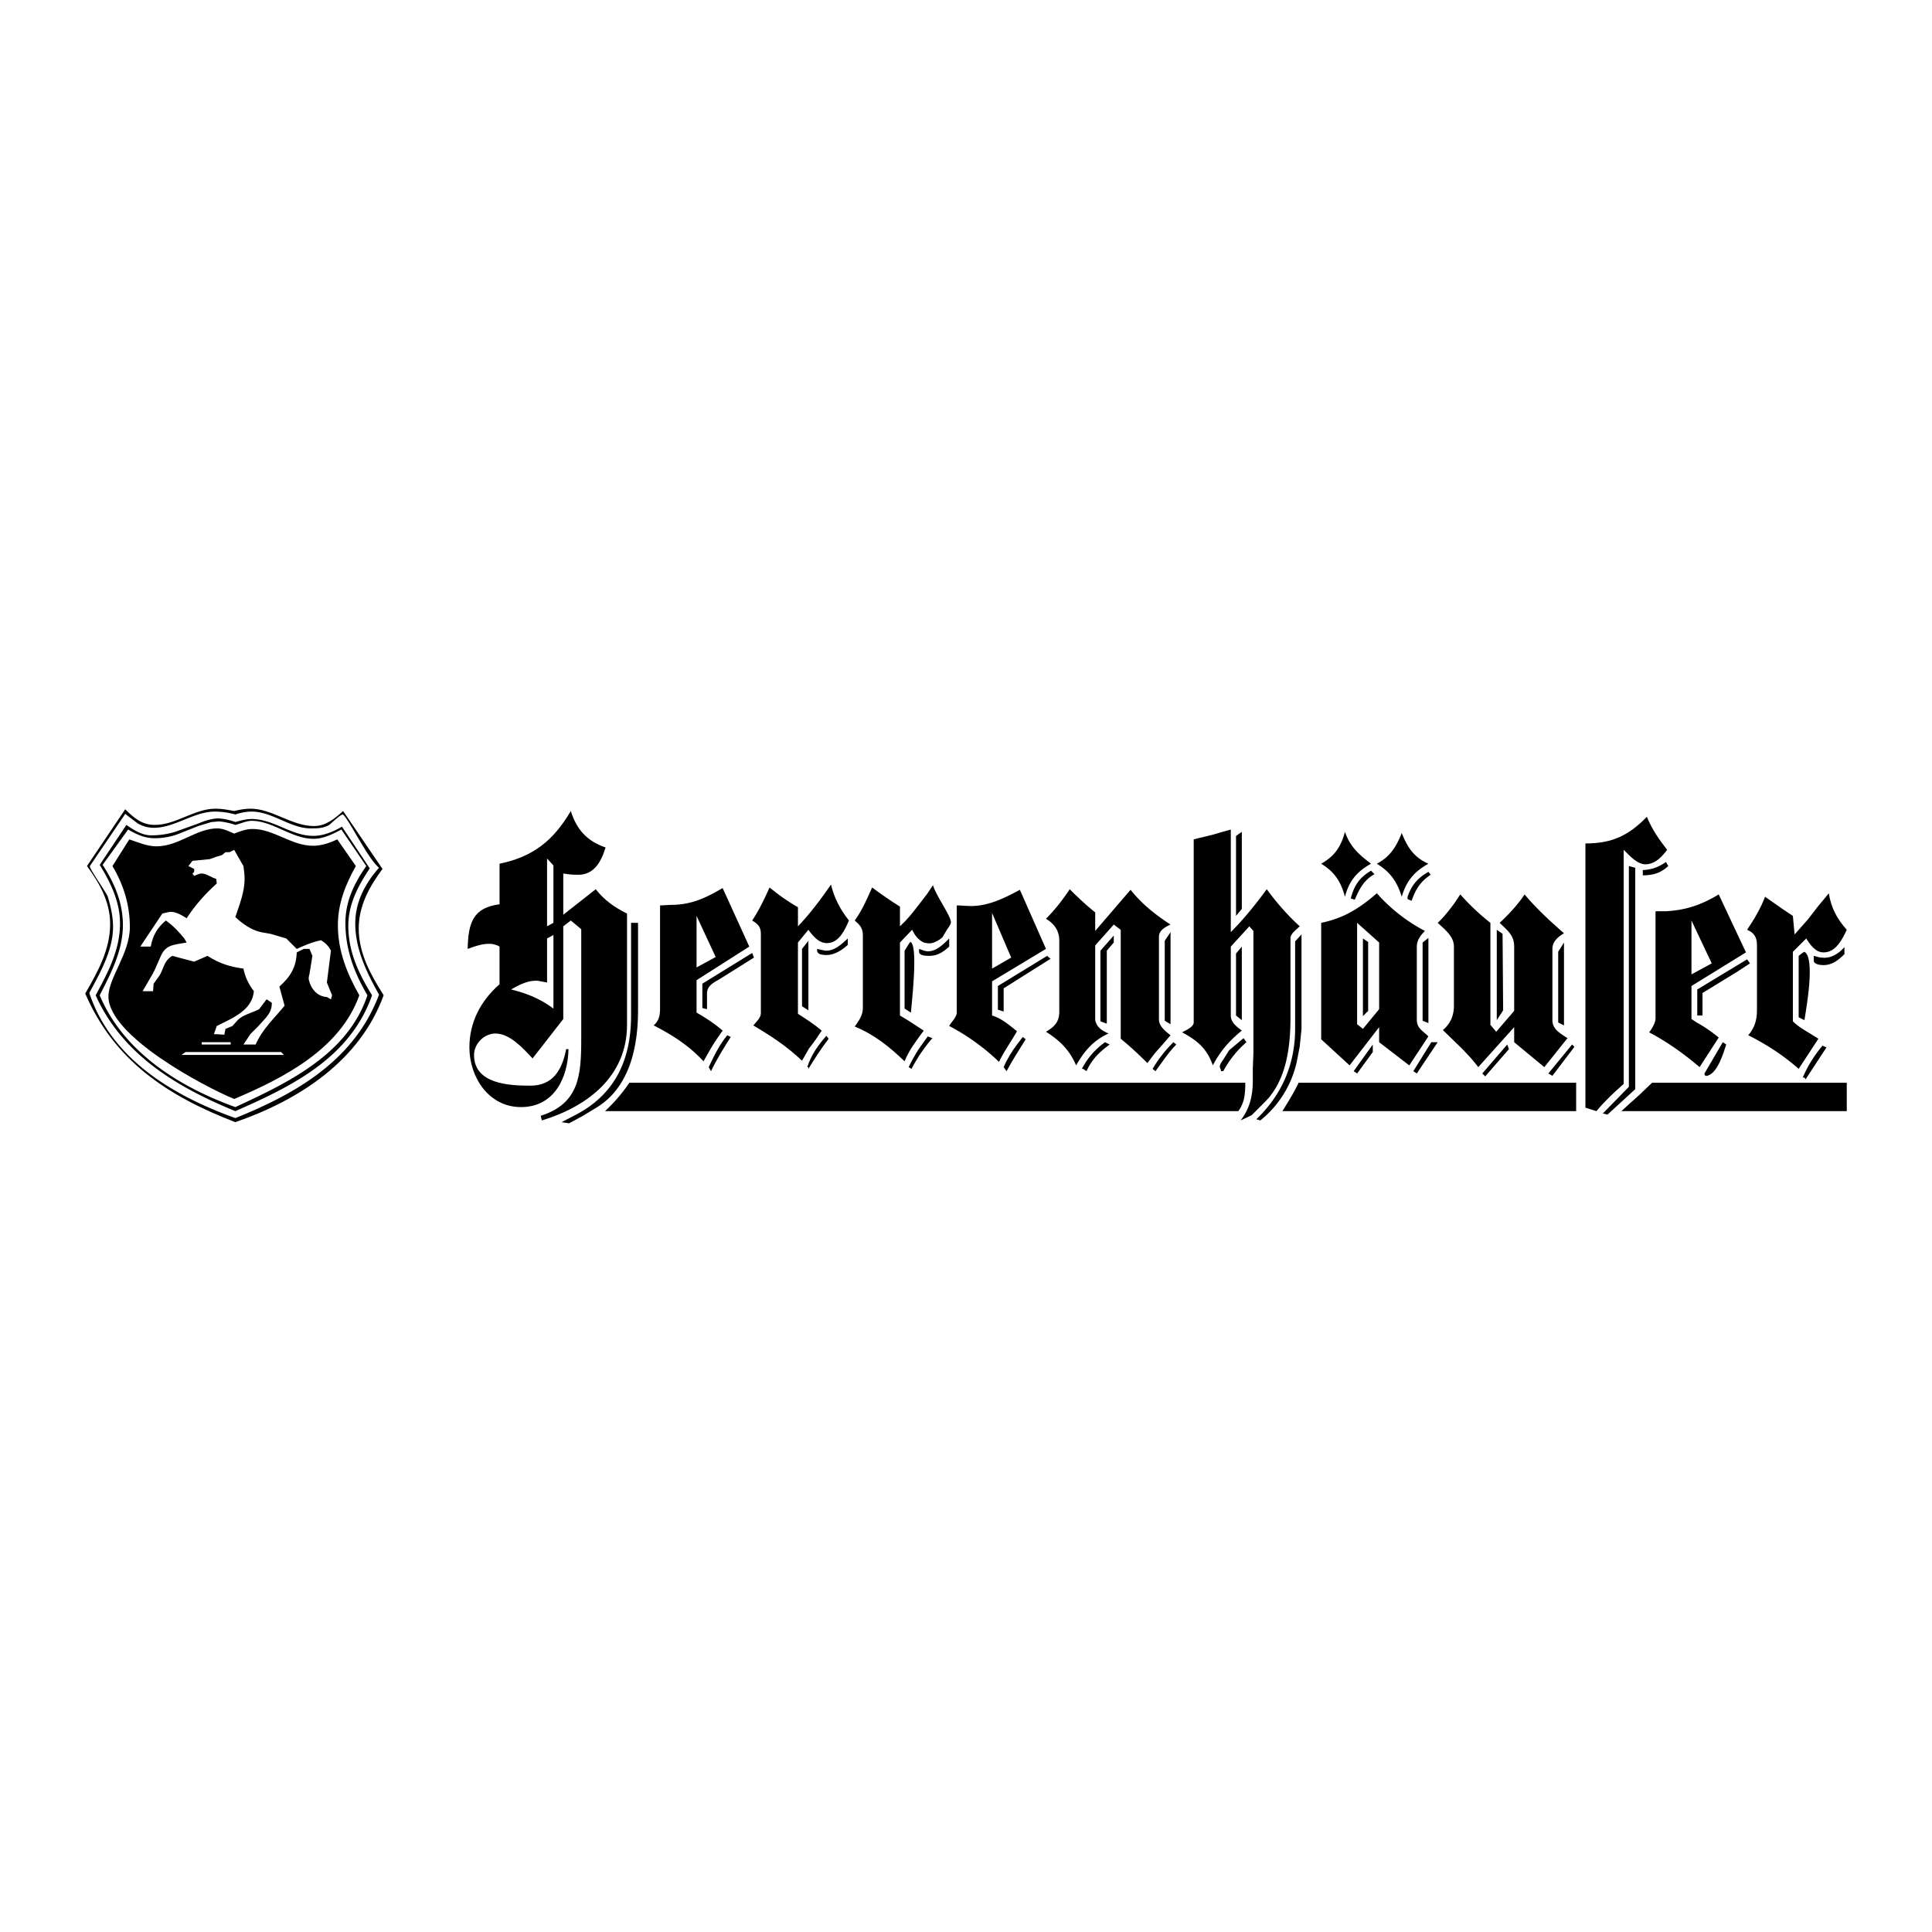
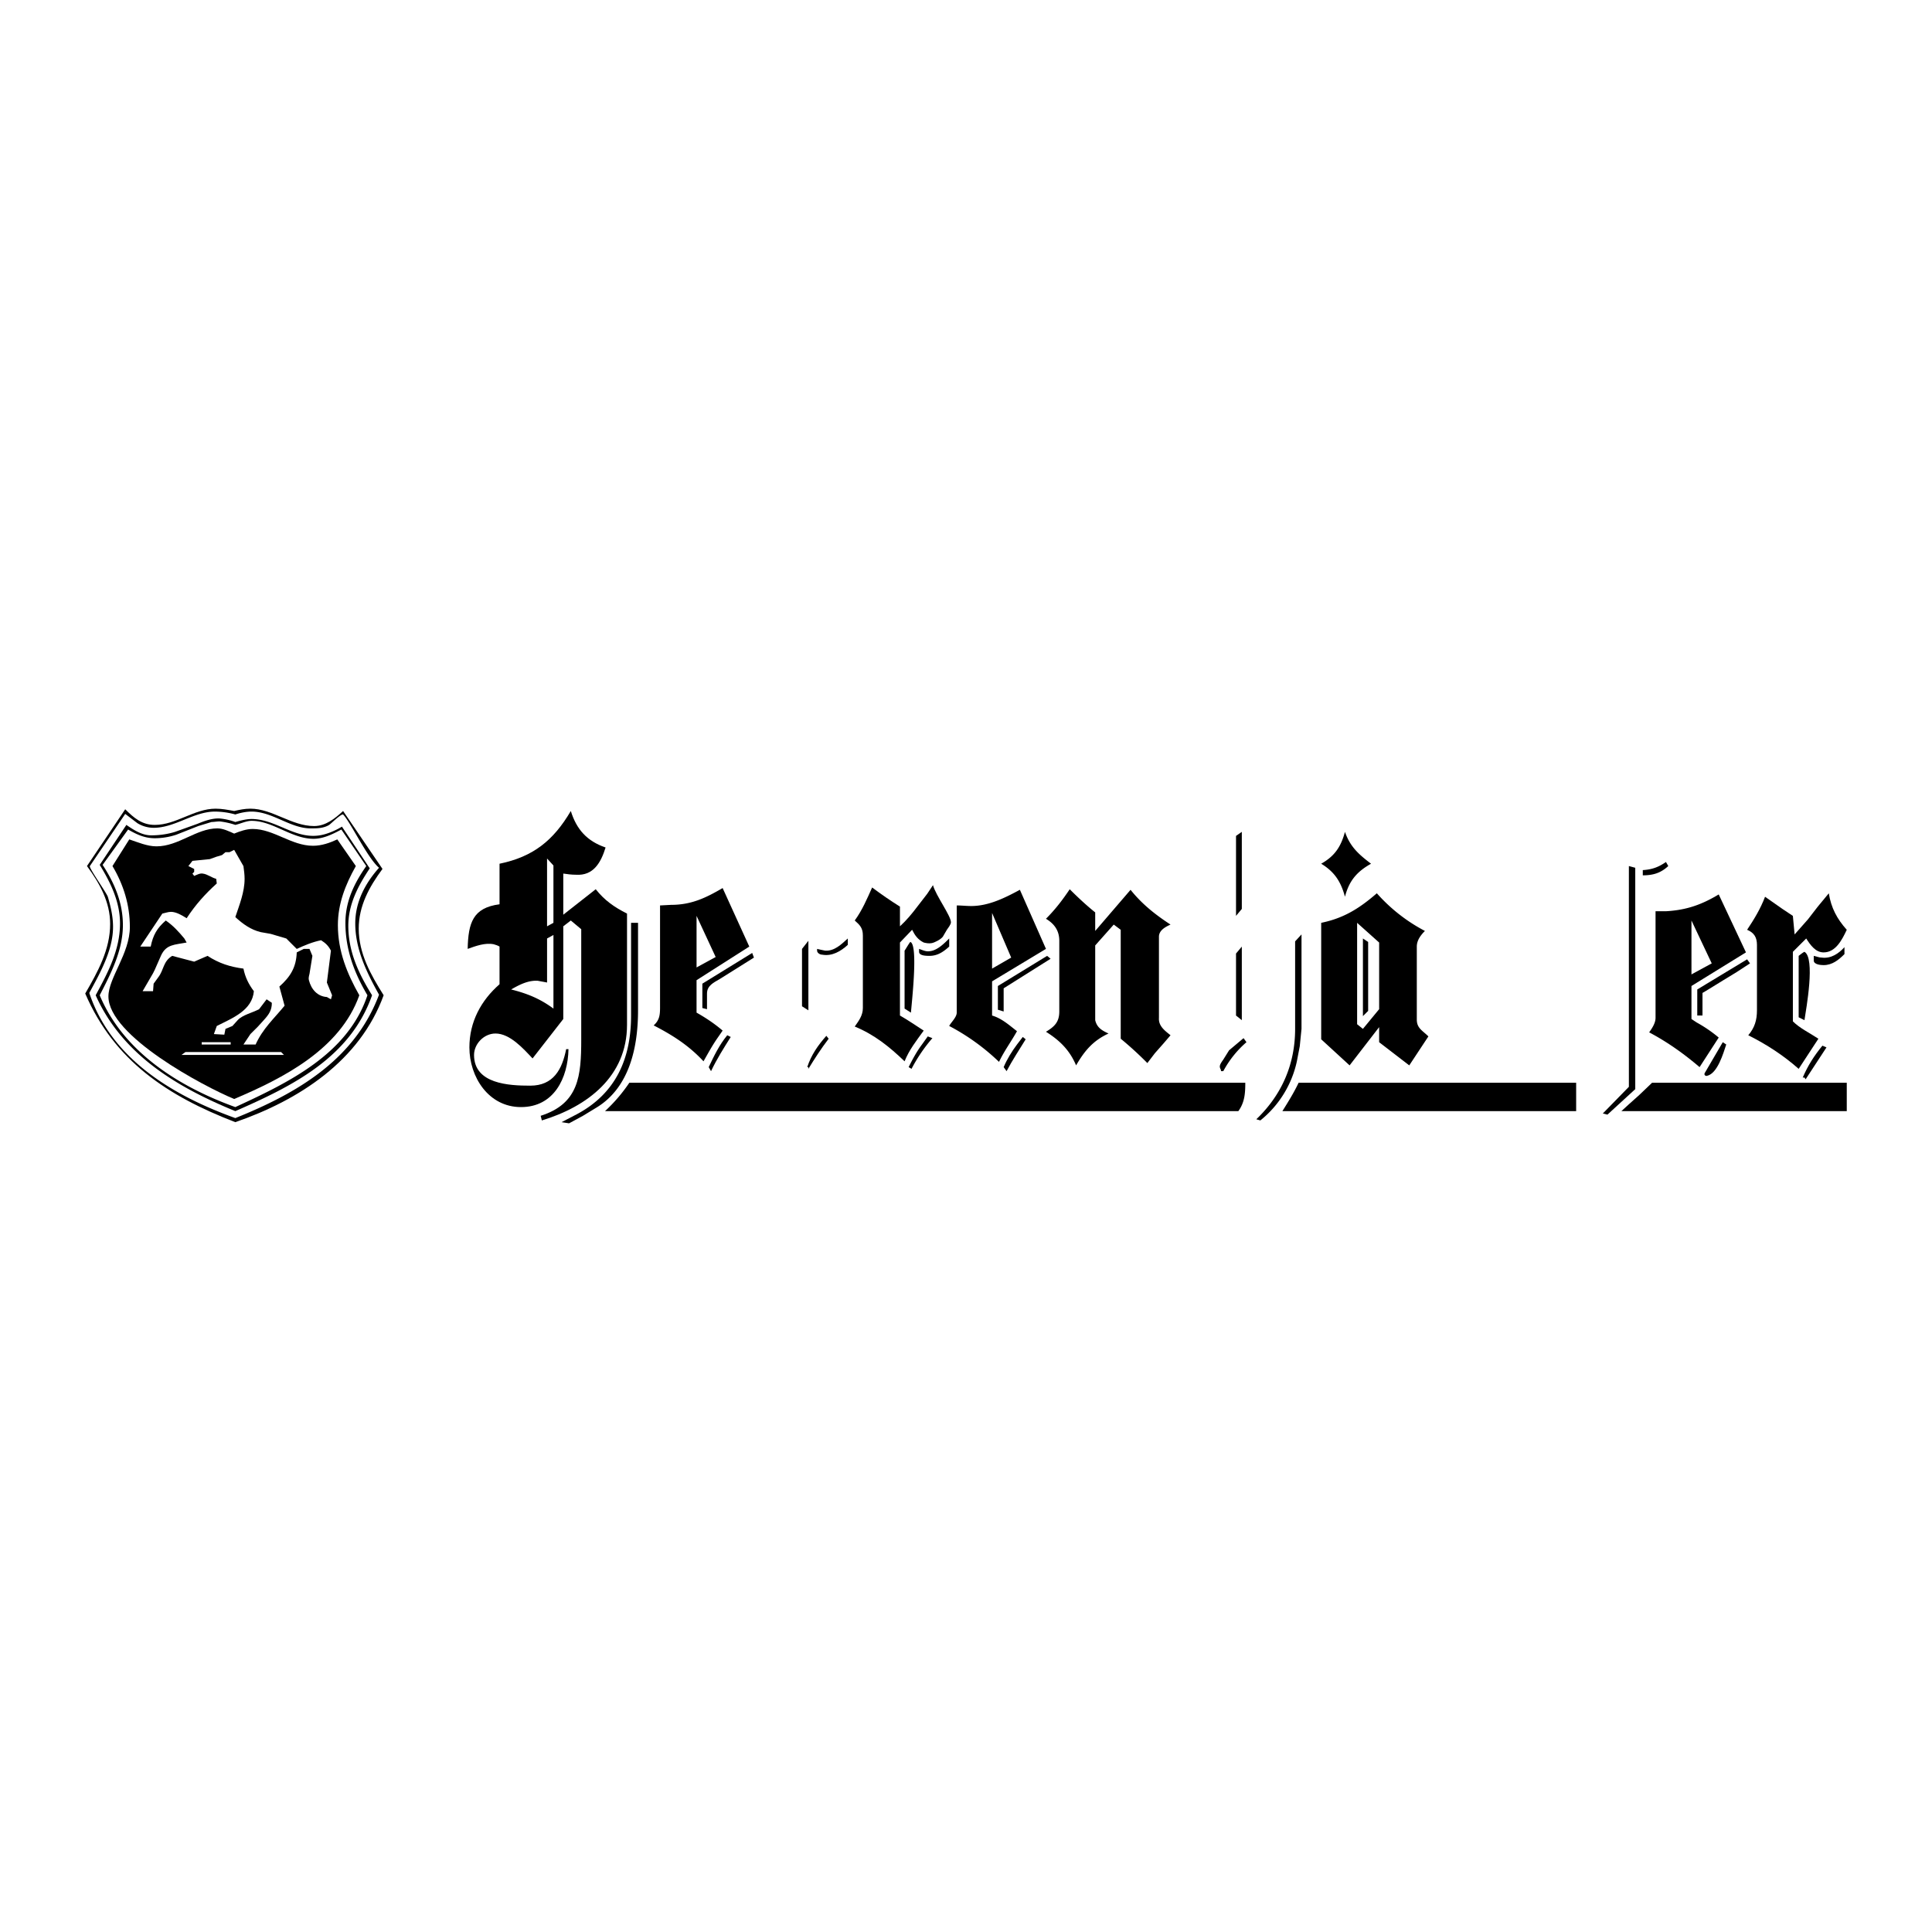
<svg xmlns="http://www.w3.org/2000/svg" width="2500" height="2500" viewBox="0 0 192.756 192.756">
  <g fill-rule="evenodd" clip-rule="evenodd">
    <path fill="#fff" d="M0 0h192.756v192.756H0V0z" />
    <path d="M8.677 86.406l3.816-5.666c.867.867 1.676 1.561 2.948 1.561 2.139 0 3.931-1.619 6.07-1.619.636 0 1.214.116 1.85.231.52-.116 1.041-.231 1.619-.231 2.197 0 4.104 1.734 6.359 1.734 1.156 0 2.082-.752 2.891-1.503l3.931 5.781c-1.33 1.792-2.371 3.7-2.371 5.954 0 2.486 1.214 4.625 2.486 6.648-2.37 6.533-8.44 10.465-14.799 12.662-6.764-2.602-12.083-6.129-14.974-12.834 1.272-2.197 2.486-4.395 2.486-6.938.001-2.196-1.04-4.046-2.312-5.78zM49.839 90.221v-4.047c3.353-.694 5.377-2.312 7.111-5.261.578 1.85 1.619 3.006 3.469 3.642-.463 1.504-1.214 2.833-2.949 2.718-.462 0-.867-.058-1.272-.116v4.105l3.238-2.543c.867 1.098 1.85 1.792 3.122 2.428v11.1c0 5.145-3.931 8.152-8.498 9.539l-.116-.463c3.815-1.215 4.046-3.988 4.046-7.631V92.707l-1.04-.867-.752.578v9.25l-3.064 3.932c-.925-.982-2.255-2.486-3.7-2.486-1.156 0-2.139 1.041-2.139 2.139 0 2.891 3.469 3.064 5.608 3.064 2.312 0 3.18-1.619 3.584-3.643h.231c-.058 2.891-1.445 5.781-4.74 5.781-3.238 0-5.146-3.006-5.146-5.955 0-2.543 1.156-4.682 3.006-6.301v-3.758c-.173-.116-.404-.173-.578-.231-.867-.174-1.792.173-2.601.462.058-2.601.521-4.104 3.18-4.451z" />
    <path d="M62.963 92.071h.694v8.729c0 3.584-.81 7.689-4.163 9.713l-1.33.809-1.388.752-.751-.115 1.561-.811c3.873-2.08 5.376-5.549 5.376-9.828v-9.249h.001zM60.361 110.859a16.125 16.125 0 0 0 2.428-2.832H124.243c0 1.041-.059 1.965-.695 2.832H60.361zM65.217 102.305c.578-.521.636-1.041.636-1.793V90.336l1.098-.058c2.023 0 3.469-.693 5.146-1.677l2.659 5.839-5.261 3.354v3.236c.925.521 1.792 1.1 2.602 1.793l-.521.752c-.521.75-.925 1.502-1.388 2.312-1.444-1.561-3.063-2.6-4.971-3.582z" />
    <path d="M70.074 100.57v-2.43l4.972-3.063.174.463-3.411 2.138c-.578.348-1.272.637-1.272 1.447v1.561l-.463-.116zM70.709 106.467c.521-1.1 1.041-2.197 1.85-3.18l.347.172c-.694 1.1-1.388 2.197-1.966 3.412l-.231-.404z" />
-     <path d="M75.045 91.84c.694-1.041 1.214-2.139 1.734-3.295.925.751 1.792 1.388 2.833 1.966v1.908c1.214-1.272 2.254-2.659 3.295-4.163.347 1.388.925 2.486 1.792 3.584-.405.925-.983 2.254-2.197 2.254-.81 0-1.388-.693-1.85-1.33l-1.041 1.272v7.11c.81.521 1.619 1.041 2.37 1.678l-.578.867-.693.926-.694 1.213c-1.503-1.445-3.122-2.486-4.856-3.525.289-.348.751-.752.751-1.215v-7.92c.002-.694-.287-.983-.866-1.33z" />
    <path d="M80.017 100.396v-5.724l.636-.809v6.938l-.636-.405zM82.445 103.344l.231.289c-.751.984-1.388 1.967-2.023 3.006v-.172h-.116c.405-1.215 1.042-2.141 1.908-3.123zM81.521 94.672c.231.058.521.116.809.174.925.058 1.619-.636 2.255-1.214v.636c-.694.636-1.561 1.156-2.543.982-.232 0-.521-.173-.521-.404v-.174zM87.013 88.544c.925.694 1.85 1.33 2.775 1.908v1.965c.636-.578 1.214-1.272 1.734-1.965l.983-1.272.578-.868c.289 1.041 1.792 3.064 1.792 3.7 0 .231-.289.578-.404.751l-.405.694c-.231.289-.809.578-1.098.636-.289.058-.578 0-.81-.058-.578-.289-.867-.694-1.156-1.272l-1.214 1.272v7.284c.81.463 1.561.984 2.37 1.504-.751 1.041-1.445 1.908-1.908 3.064-1.503-1.445-3.006-2.66-4.972-3.469.405-.578.81-1.1.81-1.85V93.34c0-.751-.289-1.041-.81-1.503.752-1.038 1.214-2.136 1.735-3.293z" />
    <path d="M90.25 100.627v-5.781c.058-.058.52-.867.578-.867.81.289.116 6.185.058 7.052l-.636-.404zM90.655 106.467c.404-.811.81-1.561 1.33-2.256l.578-.809.462.174a15.856 15.856 0 0 0-2.081 3.062l-.289-.171zM91.695 94.672c.347.116.694.289 1.041.231.752-.058 1.445-.751 1.966-1.272v.81c-.578.52-1.156.925-1.966.925-.289 0-1.041 0-1.041-.405v-.289zM94.702 102.361c.173-.348.751-.867.751-1.33V90.336c.462 0 .982.058 1.445.058 1.735 0 3.354-.809 4.856-1.619l2.602 5.896-5.376 3.239v3.41c.982.289 1.734.984 2.484 1.562-.578 1.039-1.271 1.965-1.791 3.062a21.827 21.827 0 0 0-4.971-3.583z" />
    <path d="M99.559 100.742v-2.369l4.912-3.006.347.289-4.683 2.948v2.312l-.576-.174zM100.135 106.467c.348-.811.811-1.561 1.33-2.256l.578-.752.289.232c-.635 1.041-1.328 2.082-1.906 3.18l-.291-.404z" />
    <path d="M104.355 91.667c.926-.925 1.678-1.908 2.371-2.948.809.809 1.676 1.618 2.543 2.312v1.85l3.527-4.104c1.156 1.445 2.486 2.486 3.988 3.469-.52.231-1.156.578-1.156 1.214v8.094c-.057.809.578 1.271 1.156 1.734l-.693.809-.867.982-.752.984a35.074 35.074 0 0 0-2.658-2.43V92.765l-.695-.52-1.85 2.081v7.458c.174.752.693 1.041 1.33 1.33-1.504.693-2.371 1.676-3.236 3.18-.637-1.504-1.619-2.486-3.008-3.354.867-.52 1.33-.982 1.33-2.023v-7.053c.001-.984-.462-1.677-1.33-2.197z" />
-     <path d="M110.252 103.98l.463.23c-1.041.752-1.791 1.504-2.312 2.66l-.346-.232h-.117c.58-1.097 1.273-1.906 2.312-2.658zM109.791 101.898v-7.052l1.328-1.503v.694l-.693.809v7.285l-.635-.233zM114.994 106.639a13.186 13.186 0 0 1 2.08-2.658l.289.23c-.809.811-1.387 1.734-2.08 2.66l-.289-.232zM116.207 101.842v-7.979l.578-.867v9.192l-.578-.346zM117.941 102.998c.289-.174 1.156-.521 1.156-.984V83.746c.867-.231 1.793-.405 2.66-.694l1.041-.289v10.233c1.328-1.33 2.484-2.775 3.584-4.278.982 1.33 2.023 2.543 3.295 3.7-.348.347-.809.636-.926 1.099v8.036c0 2.891-.404 6.242-2.543 8.383l-.982.982-.348.346-1.098.521c.924-1.215 1.213-2.486 1.213-3.99v-1.213l.059-1.504V92.88l-.404-.462-1.85 2.023v6.879c0 .693.578 1.1 1.098 1.504-1.215.982-2.139 2.023-2.891 3.469-.577-1.676-1.56-2.486-3.064-3.295z" />
    <path d="M124.07 103.576l.289.404a10.17 10.17 0 0 0-2.312 2.891h-.232v-.115c-.057-.117-.115-.232-.115-.348 0-.23.232-.52.348-.693l.578-.926 1.444-1.213zM123.318 83.399l.578-.404v7.689l-.578.693v-7.978zM123.318 101.32v-6.185l.578-.694v7.342l-.578-.463zM125.342 111.67c2.543-2.428 3.873-5.492 3.873-9.02v-8.729l.637-.693v9.423l-.174 1.734-.289 1.504a10.389 10.389 0 0 1-3.643 5.896l-.404-.115zM127.943 110.859c.578-.924 1.156-1.85 1.619-2.832h27.691v2.832h-29.31zM131.816 103.691v-11.62c2.256-.463 3.816-1.446 5.551-2.949a16.854 16.854 0 0 0 4.797 3.758c-.404.405-.809.925-.809 1.561V101.724c0 .869.578 1.1 1.156 1.678l-1.908 2.891-3.006-2.312v-1.504l-2.947 3.816-2.834-2.602zM131.816 86.174c1.33-.751 1.967-1.677 2.371-3.18.52 1.503 1.387 2.255 2.602 3.18-1.445.809-2.197 1.734-2.602 3.295-.404-1.503-1.041-2.486-2.371-3.295z" />
-     <path d="M136.789 86.868l.346.347c-1.039.578-1.502 1.445-1.965 2.544l-.404-.116c.345-1.33.867-2.081 2.023-2.775zM135.055 106.871l1.908-2.66v.752l-1.563 2.139-.345-.231zM137.367 86.174c1.328-.694 1.965-1.734 2.484-3.064.58 1.445 1.215 2.428 2.66 3.064-1.445.809-2.197 1.734-2.66 3.295-.46-1.503-1.156-2.486-2.484-3.295zM142.512 86.983l.23.29c-1.039.693-1.502 1.445-1.906 2.602l-.404-.174v-.231c.404-1.157.982-1.85 2.08-2.487zM141.008 106.871l1.793-2.891h.637l-2.083 3.122-.347-.231zM141.934 101.842v-7.805l.578-.463v8.498l-.578-.23zM143.438 92.071c.635-.578 1.156-1.272 1.676-1.966l.578-.867a23.298 23.298 0 0 0 3.006 2.833v10.175l.578.693 1.793-2.08v-6.418c0-1.156-.693-1.619-1.445-2.37.924-.867 1.791-1.792 2.486-2.833 1.213 1.445 2.543 2.66 3.93 3.874-.578.347-1.156.809-1.156 1.561v7.111c0 .926.811 1.33 1.504 1.793l-2.312 2.891-3.006-2.486v-1.504l-3.584 3.99c-1.041-1.389-2.312-2.486-3.527-3.701.752-.635 1.098-1.445 1.098-2.428v-5.896c0-.751-.461-1.272-.982-1.792l-.637-.58z" />
-     <path d="M147.889 107.102l2.486-2.891.172.463-2.369 2.717-.289-.289zM149.334 92.765l.578.404.057 7.632-.635.982v-9.018zM154.479 107.102l2.371-2.891.23.232-2.197 2.891-.404-.232zM155.461 102.014v-7.053l.578-.924v8.268l-.578-.291zM158.18 84.151c2.602 0 4.277-.751 6.127-2.66.52 1.272 1.215 2.255 2.023 3.295-.52.694-1.156 1.388-2.08 1.445-.867.058-1.678-.867-2.256-1.445v23.356c-.982.867-1.908 1.734-2.717 2.717l-1.098-.346V84.151h.001z" />
    <path d="M159.914 111.092l2.6-2.66V86.406l.636.173v22.085l-2.775 2.543-.461-.115zM161.764 110.859l.693-.634 1.098-.983 1.271-1.215h19.426v2.832h-22.488zM163.902 87.331v-.521c.924-.058 1.561-.289 2.312-.81l.23.405c-.749.694-1.501.926-2.542.926zM164.537 102.998c.289-.404.637-.926.637-1.445V90.915h1.041c2.023-.116 3.527-.636 5.262-1.677l2.717 5.781-5.436 3.354v3.295l.521.346a13.6 13.6 0 0 1 2.197 1.504l-1.908 2.949c-1.562-1.33-3.179-2.487-5.031-3.469z" />
    <path d="M169.336 98.719l4.973-3.006.289.404-1.33.867-1.33.811-1.502.924-.579.347v2.254h-.521v-2.601zM171.881 103.98l.346.23c-.289.867-.867 2.891-1.908 3.123-.172.057-.346-.115-.23-.289l1.792-3.064z" />
    <path d="M174.309 92.765c.693-1.041 1.33-2.081 1.791-3.295l1.734 1.214 1.041.694.174 1.85 1.33-1.503.982-1.271 1.1-1.33c.23 1.445.809 2.544 1.791 3.642-.463.983-1.098 2.255-2.312 2.255-.809 0-1.33-.751-1.734-1.388l-1.33 1.33V101.9c.693.695 1.678 1.156 2.545 1.734l-1.967 3.006c-1.502-1.328-3.18-2.428-5.029-3.352.637-.752.867-1.504.867-2.486v-6.533c-.001-.752-.29-1.215-.983-1.504z" />
    <path d="M179.453 101.494v-6.127c.059-.058.521-.405.578-.405 1.1.636.174 5.666 0 6.822l-.578-.29zM179.859 107.506c.52-1.213 1.154-2.195 1.965-3.18l.404.174-2.08 3.18-.117-.174h-.172zM180.957 95.367c.289.058.52.173.809.173.926.116 1.678-.405 2.256-1.041v.693c-.578.578-1.215 1.098-2.082 1.098-.289 0-.982-.058-.982-.462v-.461h-.001z" />
    <path d="M37.815 99.24c-1.214-2.197-2.371-4.51-2.371-7.111 0-2.139.983-3.989 2.371-5.55-1.184-1.025-2.824-4.527-3.584-5.319-.231-.058-1.214.925-1.388 1.041-.578.347-1.214.347-1.85.347-2.023 0-3.815-1.677-5.896-1.677-.521 0-1.099.116-1.619.289a7.797 7.797 0 0 0-2.024-.289c-2.139 0-3.989 1.619-6.128 1.619a3.11 3.11 0 0 1-1.619-.462l-1.214-.925-3.527 5.203c-.115.173 1.619 2.602 1.792 3.063.289.983.52 1.966.52 3.007 0 2.312-1.271 4.567-2.37 6.59 2.197 6.59 8.325 10.232 14.569 12.486 6.186-2.484 11.91-5.837 14.338-12.312zM50.996 98.719c1.619.406 2.891.926 4.221 1.908v-7.342l-.636.347v4.394c-.289-.057-.636-.115-.925-.174-.984-.057-1.851.406-2.66.867zM54.58 92.418l.636-.347v-5.723l-.636-.694v6.764zM69.496 96.522l1.907-1.04-1.907-4.105v5.145zM98.98 96.522v.117l1.907-1.099-1.907-4.452v5.434zM135.4 102.188l.579.462 1.619-1.964v-6.649l-2.198-1.966v10.117zM168.758 97.217l2.023-1.1-2.023-4.277v5.377z" fill="#fff" />
    <path d="M9.949 86.29l2.66-3.989c.751.521 1.561 1.041 2.485 1.041.81 0 1.619-.115 2.371-.347l2.255-.81c.693-.289 1.503-.578 2.254-.521a6.35 6.35 0 0 1 1.503.347c.636-.173 1.271-.347 1.908-.289 2.544.173 4.451 2.371 7.227 1.445a7.072 7.072 0 0 0 1.503-.694l2.775 4.163c-1.156 1.734-2.139 3.584-2.139 5.723 0 2.602 1.041 4.798 2.37 6.937-2.196 6.244-7.978 9.078-13.643 11.562-5.781-2.369-11.273-5.607-13.933-11.562 1.214-2.254 2.428-4.509 2.428-7.168 0-2.138-.925-4.045-2.024-5.838zM135.979 93.632l.521.347v6.88l-.521.52v-7.747z" />
    <path d="M23.478 110.455c5.26-2.428 11.215-5.26 13.181-11.158-1.33-2.254-2.197-4.566-2.197-7.226 0-2.139.867-3.931 2.081-5.666l-2.485-3.643c-.868.463-1.792.925-2.775.925-2.197 0-4.047-1.792-6.186-1.792-.521 0-1.099.289-1.619.405a7.627 7.627 0 0 0-1.561-.347c-.289 0-.578.058-.81.058l-1.33.405-2.197.867a6.901 6.901 0 0 1-2.139.347c-1.041 0-1.85-.404-2.66-.867l-2.543 3.527c1.214 1.85 2.023 3.815 2.023 6.012 0 2.544-1.214 4.856-2.313 6.995 2.372 5.666 7.922 9.135 13.53 11.158z" fill="#fff" />
    <path d="M11.221 86.406l1.677-2.66c.867.289 1.792.694 2.717.694 2.197 0 3.989-1.792 6.07-1.792.578 0 1.156.289 1.677.52.578-.231 1.214-.462 1.85-.462 2.082 0 3.874 1.677 6.013 1.677.867 0 1.677-.289 2.428-.636l1.85 2.66c-1.041 1.85-1.792 3.758-1.792 5.896 0 2.602.925 4.856 2.139 6.995-1.908 5.377-7.573 8.268-12.487 10.35-3.064-1.271-12.545-6.303-12.545-10.232 0-1.852 2.139-4.279 2.139-6.938-.001-2.199-.637-4.223-1.736-6.072z" />
    <path d="M13.996 94.441h1.041c.231-1.156.636-1.85 1.503-2.602.751.52 1.271 1.098 1.85 1.792l.231.405c-1.214.231-2.023.174-2.543 1.272l-.636 1.445-.173.348-1.041 1.791h1.041l.058-.752.462-.635c.579-.752.462-1.562 1.388-2.139l2.197.578 1.33-.578c1.156.75 2.254 1.098 3.584 1.272.174.867.521 1.561 1.041 2.254-.174 1.908-2.082 2.66-3.7 3.469l-.289.809 1.041.059.116-.578.694-.289.52-.578c.463-.52 1.503-.752 2.139-1.098l.751-.984.521.348c0 .752-.289 1.156-.81 1.734l-.578.637-.751.75-.694 1.041h1.214c.693-1.561 1.85-2.602 2.89-3.873l-.52-1.908c1.099-.982 1.676-1.907 1.734-3.41l.694-.347h.578l.289.694-.289 1.792c-.058.232-.116.463-.058.637.231.924.867 1.619 1.792 1.676l.404.23.116-.404-.52-1.271.404-3.179c-.231-.463-.521-.752-.982-1.041-.868.174-1.677.521-2.428.867l-1.041-1.041-1.561-.462-.983-.173c-.983-.231-1.792-.809-2.543-1.503.404-1.214.925-2.486.925-3.816 0-.404-.058-.867-.116-1.271l-.925-1.619-.463.231h-.404l-.347.289-.579.173-.636.231-1.734.173-.405.521.578.289v.289l-.173.173.173.231c.289-.115.578-.289.867-.231.463.058.867.405 1.33.521l.058.463c-1.156 1.041-2.139 2.139-3.006 3.468-.462-.289-1.041-.636-1.561-.636-.289 0-.578.116-.867.173l-2.198 3.293zM18.101 105.252h10.232l-.289-.289h-9.539l-.404.289zM20.125 104.211h2.948-.058v-.231H20.125v.231z" fill="#fff" />
  </g>
</svg>